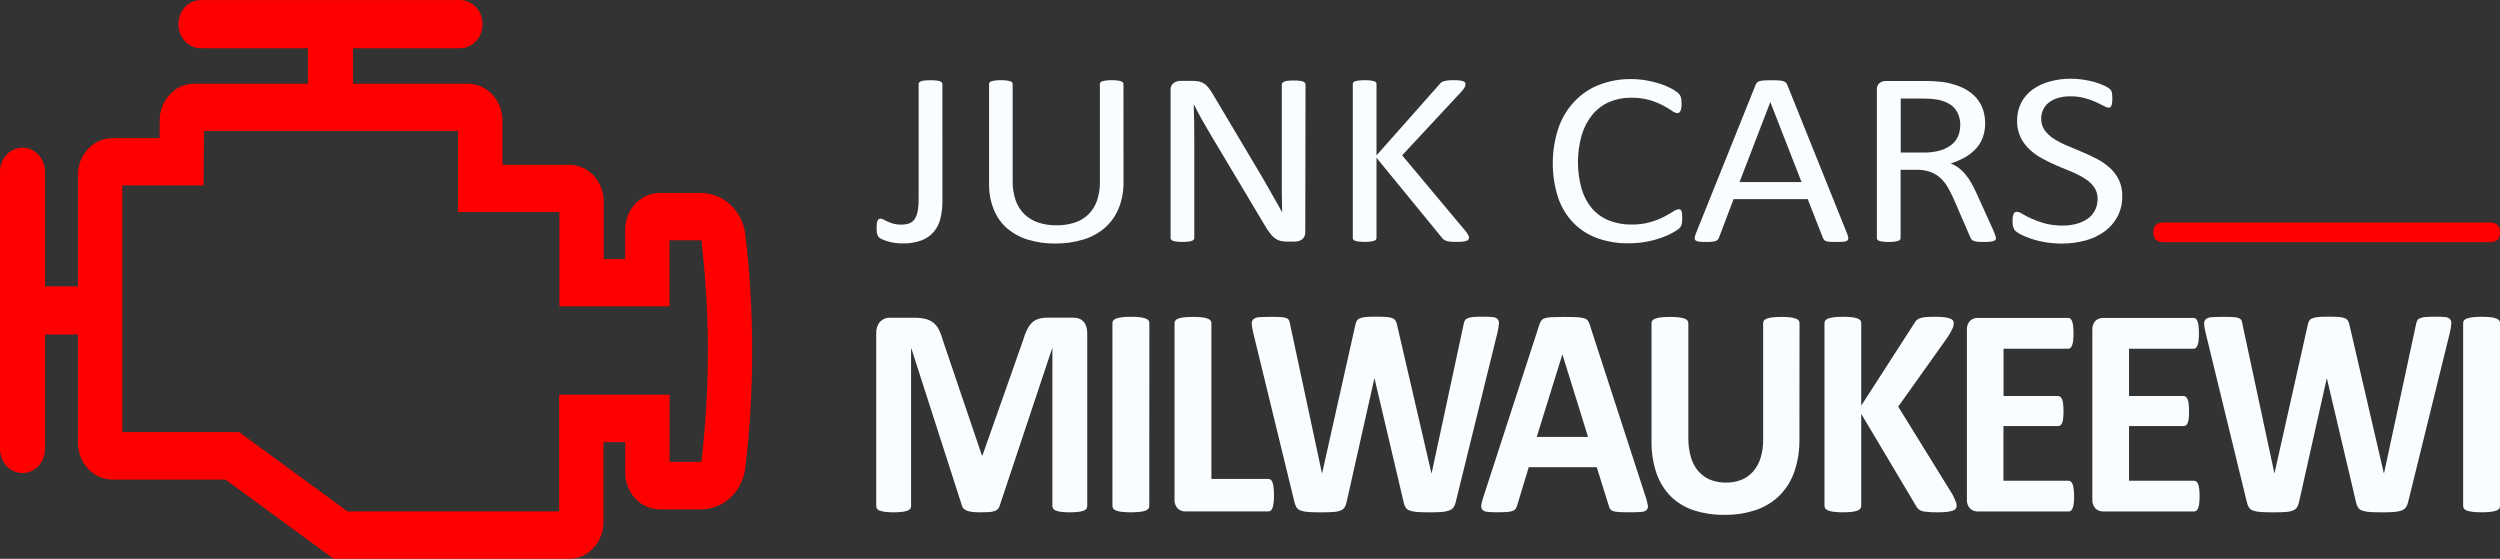
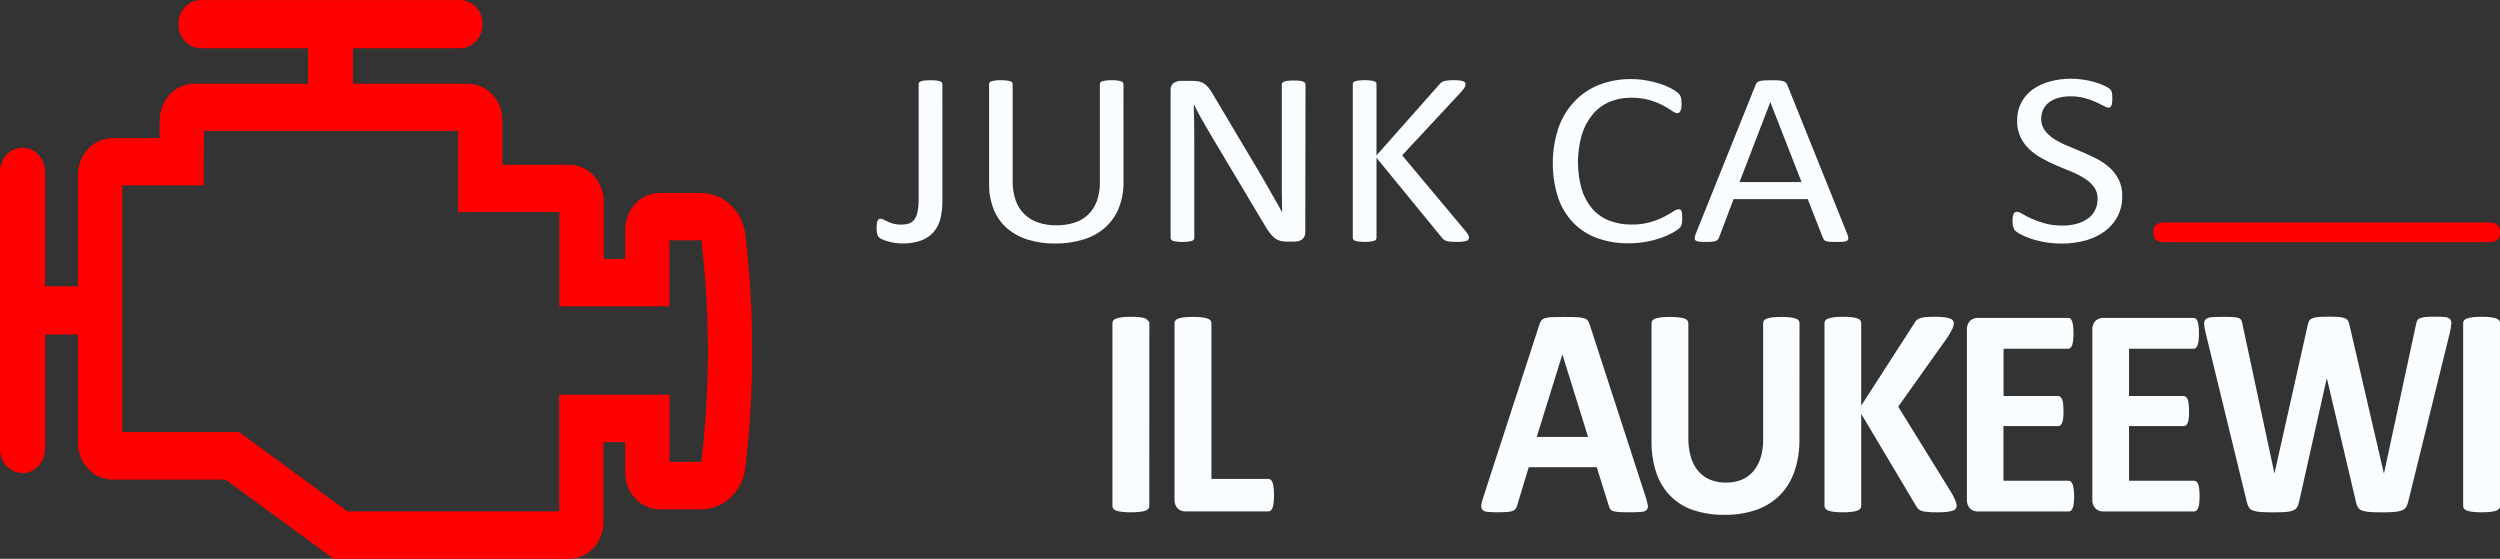
<svg xmlns="http://www.w3.org/2000/svg" width="170" height="38" viewBox="0 0 170 38" fill="none">
  <rect x="0" y="0" width="170" height="38" fill="#333333" stroke="none" />
  <g clip-path="url(#clip0_2903_51)">
    <path d="M50.681 15.946C50.588 15.168 50.233 14.453 49.683 13.934C49.133 13.415 48.425 13.128 47.692 13.126H44.852C44.231 13.126 43.636 13.39 43.197 13.86C42.758 14.329 42.511 14.966 42.511 15.631V17.615H41.053V13.711C41.053 13.047 40.807 12.41 40.368 11.94C39.928 11.471 39.333 11.207 38.712 11.207H34.164V8.197C34.164 7.532 33.917 6.895 33.478 6.426C33.039 5.956 32.443 5.692 31.822 5.692H24.004V3.28H31.233C31.438 3.287 31.643 3.249 31.834 3.17C32.026 3.091 32.2 2.971 32.347 2.819C32.495 2.666 32.612 2.483 32.692 2.281C32.772 2.079 32.813 1.862 32.813 1.642C32.813 1.423 32.772 1.205 32.692 1.003C32.612 0.801 32.495 0.618 32.347 0.466C32.2 0.313 32.026 0.193 31.834 0.114C31.643 0.035 31.438 -0.002 31.233 0.005H13.711C13.506 -0.002 13.302 0.035 13.11 0.114C12.919 0.193 12.745 0.313 12.597 0.466C12.45 0.618 12.333 0.801 12.253 1.003C12.173 1.205 12.131 1.423 12.131 1.642C12.131 1.862 12.173 2.079 12.253 2.281C12.333 2.483 12.45 2.666 12.597 2.819C12.745 2.971 12.919 3.091 13.11 3.17C13.302 3.249 13.506 3.287 13.711 3.28H20.941V5.692H13.202C12.584 5.692 11.991 5.953 11.553 6.418C11.114 6.884 10.865 7.516 10.861 8.177L10.852 9.392H7.643C7.336 9.392 7.031 9.457 6.747 9.583C6.463 9.709 6.205 9.894 5.987 10.126C5.77 10.359 5.597 10.635 5.48 10.939C5.362 11.243 5.302 11.569 5.302 11.898V19.471H3.062V11.733C3.068 11.514 3.033 11.296 2.959 11.091C2.885 10.886 2.774 10.7 2.631 10.542C2.488 10.384 2.317 10.259 2.128 10.173C1.939 10.088 1.736 10.044 1.531 10.044C1.326 10.044 1.123 10.088 0.934 10.173C0.745 10.259 0.574 10.384 0.431 10.542C0.288 10.7 0.176 10.886 0.102 11.091C0.028 11.296 -0.006 11.514 2.28111e-05 11.733V30.477C-0.006 30.696 0.028 30.915 0.102 31.119C0.176 31.324 0.288 31.511 0.431 31.668C0.574 31.826 0.745 31.951 0.934 32.037C1.123 32.122 1.326 32.166 1.531 32.166C1.736 32.166 1.939 32.122 2.128 32.037C2.317 31.951 2.488 31.826 2.631 31.668C2.774 31.511 2.885 31.324 2.959 31.119C3.033 30.915 3.068 30.696 3.062 30.477V22.744H5.302V30.105C5.302 30.434 5.362 30.76 5.48 31.064C5.597 31.368 5.77 31.644 5.987 31.877C6.205 32.11 6.463 32.294 6.747 32.42C7.031 32.546 7.336 32.611 7.643 32.611H15.335L22.694 38.001H38.694C39.315 38.001 39.91 37.737 40.349 37.268C40.788 36.798 41.035 36.161 41.035 35.497V30.066H42.516V32.13C42.516 32.794 42.763 33.431 43.202 33.901C43.642 34.37 44.237 34.634 44.858 34.634H47.694C48.427 34.632 49.134 34.344 49.684 33.825C50.234 33.306 50.588 32.591 50.681 31.813C50.984 29.253 51.14 26.675 51.148 24.094C51.148 24.026 51.148 23.959 51.148 23.891C51.148 21.235 50.992 18.581 50.681 15.946ZM47.692 31.409H45.531V26.84H38.022V34.776H23.626L16.267 29.386H8.316V12.606H13.843L13.868 8.904H31.15V14.421H38.041V20.829H45.526V16.343H47.694C48.284 21.344 48.284 26.404 47.694 31.404L47.692 31.409Z" fill="#FF0000" />
    <path d="M64.084 13.657C64.088 14.057 64.044 14.456 63.953 14.844C63.874 15.185 63.718 15.5 63.5 15.762C63.269 16.027 62.981 16.228 62.661 16.347C62.247 16.496 61.81 16.566 61.373 16.554C61.199 16.553 61.025 16.541 60.852 16.517C60.692 16.493 60.535 16.459 60.379 16.415C60.252 16.378 60.127 16.334 60.004 16.281C59.929 16.251 59.857 16.21 59.793 16.158C59.761 16.128 59.733 16.094 59.708 16.058C59.685 16.02 59.666 15.978 59.653 15.935C59.635 15.878 59.624 15.819 59.619 15.759C59.613 15.688 59.61 15.602 59.61 15.502C59.609 15.399 59.614 15.296 59.625 15.193C59.63 15.126 59.648 15.061 59.677 15.001C59.696 14.958 59.727 14.923 59.766 14.899C59.805 14.878 59.848 14.868 59.891 14.87C59.959 14.876 60.025 14.897 60.084 14.933C60.161 14.975 60.255 15.022 60.365 15.072C60.489 15.128 60.615 15.174 60.745 15.211C60.91 15.256 61.08 15.277 61.251 15.274C61.434 15.278 61.617 15.254 61.794 15.203C61.941 15.156 62.072 15.064 62.169 14.938C62.281 14.78 62.358 14.597 62.394 14.403C62.45 14.111 62.474 13.813 62.468 13.514V5.717C62.469 5.677 62.482 5.638 62.506 5.607C62.542 5.566 62.587 5.537 62.637 5.523C62.718 5.496 62.802 5.48 62.886 5.473C62.989 5.461 63.119 5.456 63.275 5.456C63.43 5.456 63.553 5.456 63.658 5.473C63.743 5.479 63.827 5.496 63.908 5.523C63.957 5.539 64.002 5.568 64.039 5.607C64.066 5.636 64.081 5.676 64.081 5.717L64.084 13.657Z" fill="#FAFDFF" />
    <path d="M76.398 12.377C76.409 12.987 76.298 13.593 76.075 14.154C75.866 14.664 75.55 15.115 75.152 15.473C74.721 15.846 74.224 16.121 73.69 16.281C73.052 16.476 72.39 16.569 71.726 16.559C71.109 16.566 70.493 16.478 69.898 16.298C69.384 16.143 68.903 15.881 68.483 15.528C68.089 15.187 67.778 14.749 67.577 14.251C67.355 13.693 67.246 13.09 67.258 12.484V5.722C67.257 5.679 67.271 5.637 67.296 5.604C67.33 5.563 67.376 5.536 67.426 5.524C67.506 5.501 67.588 5.484 67.67 5.474C67.801 5.458 67.932 5.451 68.063 5.453C68.192 5.452 68.32 5.459 68.448 5.474C68.532 5.483 68.615 5.5 68.696 5.524C68.745 5.537 68.789 5.564 68.823 5.604C68.848 5.637 68.861 5.679 68.861 5.722V12.307C68.852 12.758 68.921 13.206 69.066 13.629C69.192 13.988 69.396 14.31 69.661 14.568C69.933 14.825 70.253 15.018 70.599 15.132C70.998 15.263 71.413 15.327 71.83 15.321C72.254 15.328 72.676 15.266 73.083 15.137C73.426 15.026 73.743 14.836 74.01 14.581C74.267 14.326 74.465 14.012 74.59 13.663C74.732 13.253 74.801 12.819 74.793 12.382V5.722C74.792 5.679 74.805 5.637 74.83 5.604C74.865 5.563 74.91 5.536 74.96 5.524C75.042 5.501 75.125 5.484 75.21 5.474C75.338 5.459 75.468 5.452 75.598 5.453C75.725 5.452 75.852 5.459 75.978 5.474C76.061 5.483 76.142 5.5 76.222 5.524C76.271 5.538 76.317 5.565 76.353 5.604C76.38 5.636 76.395 5.678 76.395 5.722L76.398 12.377Z" fill="#FAFDFF" />
    <path d="M88.759 15.804C88.762 15.904 88.74 16.003 88.695 16.092C88.655 16.168 88.598 16.234 88.531 16.284C88.462 16.335 88.385 16.373 88.303 16.394C88.22 16.416 88.136 16.428 88.05 16.428H87.519C87.371 16.43 87.223 16.414 87.078 16.381C86.95 16.351 86.828 16.296 86.718 16.219C86.592 16.125 86.478 16.013 86.38 15.886C86.247 15.717 86.126 15.537 86.019 15.348L82.32 9.15C82.126 8.827 81.931 8.491 81.735 8.144C81.539 7.796 81.358 7.452 81.194 7.113H81.176C81.188 7.517 81.197 7.93 81.203 8.35C81.209 8.77 81.212 9.191 81.212 9.606V16.182C81.212 16.224 81.198 16.264 81.173 16.295C81.138 16.338 81.092 16.367 81.04 16.379C80.959 16.404 80.876 16.421 80.792 16.431C80.533 16.459 80.271 16.459 80.011 16.431C79.93 16.421 79.849 16.404 79.77 16.379C79.719 16.366 79.674 16.337 79.64 16.295C79.615 16.263 79.602 16.223 79.601 16.182V6.127C79.592 6.033 79.607 5.939 79.644 5.853C79.682 5.768 79.74 5.695 79.814 5.642C79.952 5.548 80.113 5.499 80.277 5.5H81.072C81.229 5.497 81.386 5.511 81.54 5.542C81.659 5.567 81.774 5.614 81.879 5.681C81.988 5.754 82.086 5.845 82.168 5.951C82.277 6.087 82.375 6.232 82.463 6.384L85.307 11.167C85.483 11.459 85.652 11.743 85.815 12.021C85.978 12.299 86.135 12.573 86.285 12.842C86.436 13.113 86.587 13.378 86.738 13.639C86.889 13.899 87.04 14.162 87.177 14.426H87.186C87.174 13.981 87.167 13.521 87.164 13.041C87.161 12.561 87.164 12.099 87.164 11.655V5.744C87.163 5.703 87.178 5.664 87.203 5.634C87.24 5.593 87.285 5.563 87.336 5.545C87.416 5.517 87.499 5.499 87.584 5.492C87.686 5.481 87.819 5.474 87.984 5.474C88.149 5.474 88.254 5.474 88.36 5.492C88.445 5.499 88.528 5.517 88.608 5.545C88.657 5.564 88.701 5.594 88.736 5.634C88.761 5.665 88.775 5.704 88.775 5.744L88.759 15.804Z" fill="#FAFDFF" />
    <path d="M99.892 16.161C99.892 16.205 99.881 16.247 99.858 16.284C99.827 16.328 99.783 16.359 99.733 16.373C99.65 16.4 99.565 16.418 99.479 16.428C99.342 16.443 99.205 16.45 99.067 16.449C98.889 16.45 98.711 16.442 98.534 16.423C98.428 16.413 98.326 16.382 98.232 16.331C98.168 16.291 98.111 16.239 98.062 16.179L93.602 10.73V16.179C93.602 16.22 93.588 16.26 93.564 16.292C93.531 16.335 93.484 16.365 93.433 16.376C93.352 16.401 93.269 16.418 93.185 16.428C93.056 16.443 92.926 16.45 92.797 16.449C92.668 16.449 92.539 16.442 92.412 16.428C92.326 16.418 92.242 16.401 92.159 16.376C92.108 16.365 92.061 16.335 92.028 16.292C92.004 16.26 91.99 16.22 91.99 16.179V5.72C91.989 5.677 92.002 5.635 92.028 5.602C92.063 5.561 92.109 5.534 92.159 5.523C92.242 5.499 92.326 5.482 92.412 5.473C92.669 5.445 92.928 5.445 93.185 5.473C93.269 5.482 93.351 5.499 93.433 5.523C93.483 5.534 93.529 5.561 93.564 5.602C93.589 5.635 93.603 5.677 93.602 5.72V10.567L97.895 5.72C97.931 5.67 97.975 5.627 98.025 5.594C98.081 5.557 98.143 5.531 98.207 5.515C98.294 5.492 98.382 5.476 98.47 5.468C98.573 5.456 98.706 5.452 98.869 5.452C99 5.45 99.131 5.457 99.262 5.473C99.343 5.482 99.424 5.5 99.502 5.526C99.55 5.54 99.592 5.57 99.623 5.612C99.645 5.643 99.656 5.681 99.656 5.72C99.654 5.798 99.633 5.873 99.596 5.94C99.528 6.048 99.451 6.149 99.366 6.242L95.345 10.562L99.674 15.733C99.748 15.825 99.812 15.925 99.866 16.032C99.882 16.073 99.891 16.117 99.892 16.161Z" fill="#FAFDFF" />
    <path d="M114.39 14.868C114.39 14.957 114.39 15.03 114.381 15.104C114.375 15.164 114.364 15.223 114.347 15.28C114.333 15.328 114.313 15.373 114.287 15.415C114.249 15.468 114.205 15.517 114.156 15.558C114.031 15.656 113.899 15.742 113.761 15.815C113.522 15.949 113.273 16.061 113.017 16.151C112.683 16.271 112.342 16.364 111.996 16.429C111.579 16.508 111.157 16.547 110.734 16.544C110.01 16.555 109.29 16.435 108.603 16.19C107.998 15.973 107.444 15.617 106.982 15.146C106.523 14.667 106.171 14.084 105.95 13.44C105.459 11.897 105.469 10.222 105.979 8.686C106.214 8.013 106.585 7.402 107.064 6.898C107.543 6.393 108.119 6.006 108.752 5.765C109.448 5.499 110.183 5.367 110.922 5.377C111.264 5.377 111.606 5.407 111.944 5.466C112.254 5.521 112.561 5.595 112.863 5.689C113.122 5.769 113.375 5.874 113.618 6.001C113.778 6.081 113.93 6.179 114.071 6.292C114.132 6.342 114.187 6.4 114.236 6.465C114.261 6.508 114.282 6.555 114.296 6.604C114.313 6.666 114.325 6.729 114.334 6.793C114.344 6.879 114.348 6.966 114.347 7.053C114.349 7.149 114.342 7.245 114.328 7.341C114.319 7.409 114.3 7.475 114.272 7.538C114.252 7.584 114.221 7.625 114.183 7.656C114.145 7.682 114.101 7.695 114.056 7.693C113.922 7.675 113.794 7.619 113.687 7.531C113.493 7.398 113.291 7.277 113.083 7.169C112.792 7.019 112.489 6.898 112.177 6.807C111.76 6.69 111.331 6.636 110.9 6.646C110.396 6.639 109.895 6.737 109.426 6.937C108.991 7.124 108.602 7.417 108.29 7.791C107.963 8.193 107.714 8.661 107.561 9.168C107.217 10.369 107.214 11.652 107.552 12.855C107.698 13.349 107.942 13.803 108.268 14.187C108.585 14.548 108.977 14.825 109.413 14.995C109.904 15.185 110.424 15.278 110.947 15.269C111.374 15.276 111.801 15.222 112.215 15.108C112.532 15.018 112.841 14.898 113.137 14.749C113.393 14.616 113.601 14.498 113.764 14.392C113.878 14.303 114.011 14.248 114.151 14.23C114.19 14.229 114.229 14.237 114.264 14.255C114.299 14.277 114.325 14.311 114.338 14.351C114.361 14.415 114.376 14.482 114.382 14.55C114.39 14.656 114.393 14.762 114.39 14.868Z" fill="#FAFDFF" />
    <path d="M125.604 15.888C125.646 15.982 125.673 16.083 125.684 16.187C125.687 16.22 125.682 16.253 125.67 16.283C125.657 16.314 125.638 16.34 125.613 16.36C125.538 16.408 125.453 16.434 125.365 16.436C125.249 16.447 125.095 16.453 124.901 16.453C124.708 16.453 124.553 16.453 124.438 16.441C124.349 16.437 124.261 16.423 124.175 16.399C124.125 16.385 124.08 16.357 124.044 16.318C124.013 16.279 123.987 16.237 123.965 16.192L122.924 13.539H117.885L116.891 16.158C116.874 16.206 116.849 16.25 116.817 16.289C116.779 16.33 116.733 16.362 116.681 16.381C116.599 16.411 116.514 16.43 116.427 16.436C116.319 16.447 116.177 16.453 116.001 16.453C115.85 16.455 115.699 16.448 115.548 16.433C115.462 16.428 115.378 16.4 115.305 16.352C115.281 16.331 115.263 16.305 115.251 16.274C115.24 16.244 115.236 16.211 115.24 16.179C115.25 16.075 115.277 15.974 115.319 15.88L119.387 5.759C119.409 5.701 119.442 5.649 119.485 5.607C119.537 5.562 119.598 5.53 119.663 5.515C119.762 5.489 119.863 5.474 119.965 5.468C120.087 5.468 120.241 5.456 120.43 5.456C120.619 5.456 120.796 5.456 120.926 5.468C121.033 5.473 121.14 5.489 121.244 5.515C121.313 5.531 121.377 5.564 121.432 5.612C121.477 5.657 121.513 5.712 121.536 5.773L125.604 15.888ZM120.386 6.951H120.377L118.288 12.382H122.506L120.386 6.951Z" fill="#FAFDFF" />
-     <path d="M135.725 16.184C135.725 16.225 135.716 16.266 135.697 16.302C135.666 16.343 135.623 16.373 135.575 16.386C135.489 16.413 135.401 16.43 135.312 16.436C135.2 16.447 135.051 16.453 134.859 16.453C134.696 16.453 134.557 16.453 134.46 16.436C134.376 16.429 134.292 16.41 134.212 16.381C134.154 16.362 134.102 16.325 134.061 16.276C134.025 16.227 133.995 16.172 133.972 16.114L132.858 13.545C132.735 13.269 132.598 12.999 132.45 12.737C132.315 12.5 132.145 12.287 131.948 12.105C131.747 11.923 131.515 11.783 131.265 11.692C130.959 11.587 130.639 11.538 130.318 11.545H129.24V16.185C129.241 16.207 129.237 16.229 129.23 16.249C129.223 16.269 129.212 16.288 129.198 16.303C129.162 16.342 129.117 16.369 129.068 16.382C128.988 16.407 128.906 16.425 128.823 16.434C128.564 16.462 128.304 16.462 128.045 16.434C127.961 16.424 127.878 16.407 127.797 16.382C127.747 16.371 127.701 16.343 127.666 16.303C127.641 16.27 127.627 16.228 127.628 16.185V6.098C127.619 6.01 127.633 5.921 127.666 5.841C127.7 5.76 127.753 5.691 127.82 5.639C127.941 5.554 128.083 5.509 128.228 5.508H130.806C131.108 5.508 131.367 5.508 131.561 5.529C131.756 5.55 131.947 5.558 132.11 5.574C132.535 5.636 132.952 5.752 133.351 5.92C133.685 6.06 133.992 6.262 134.258 6.518C134.494 6.749 134.681 7.032 134.806 7.347C134.93 7.675 134.992 8.026 134.989 8.379C134.994 8.715 134.938 9.048 134.824 9.36C134.717 9.647 134.556 9.908 134.351 10.126C134.133 10.357 133.884 10.552 133.611 10.703C133.303 10.874 132.98 11.013 132.646 11.117C132.839 11.191 133.021 11.291 133.19 11.415C133.356 11.54 133.508 11.686 133.643 11.848C133.792 12.029 133.926 12.224 134.042 12.43C134.167 12.648 134.291 12.896 134.416 13.17L135.504 15.57C135.592 15.772 135.655 15.914 135.673 15.996C135.699 16.056 135.716 16.119 135.725 16.184ZM133.299 8.53C133.31 8.141 133.197 7.759 132.98 7.447C132.767 7.153 132.41 6.94 131.91 6.811C131.736 6.769 131.56 6.741 131.382 6.726C131.185 6.71 130.929 6.702 130.608 6.702H129.249V10.373H130.824C131.196 10.38 131.566 10.333 131.926 10.234C132.203 10.158 132.465 10.026 132.697 9.847C132.892 9.696 133.048 9.495 133.151 9.262C133.247 9.032 133.296 8.782 133.293 8.53H133.299Z" fill="#FAFDFF" />
    <path d="M144.312 13.346C144.32 13.822 144.212 14.292 143.999 14.71C143.784 15.115 143.486 15.462 143.128 15.725C142.728 16.015 142.284 16.227 141.815 16.352C141.284 16.496 140.738 16.566 140.19 16.562C139.493 16.565 138.799 16.456 138.132 16.239C137.898 16.165 137.669 16.072 137.448 15.961C137.311 15.897 137.182 15.815 137.064 15.717C136.99 15.648 136.935 15.559 136.904 15.46C136.865 15.325 136.848 15.184 136.853 15.043C136.852 14.94 136.858 14.838 136.871 14.736C136.88 14.667 136.9 14.601 136.928 14.539C136.948 14.493 136.981 14.456 137.022 14.432C137.063 14.412 137.108 14.402 137.153 14.403C137.285 14.42 137.412 14.469 137.523 14.547C137.724 14.666 137.93 14.773 138.141 14.868C138.436 14.998 138.739 15.107 139.048 15.192C139.447 15.296 139.858 15.345 140.27 15.339C140.594 15.342 140.917 15.3 141.23 15.213C141.499 15.14 141.755 15.02 141.986 14.855C142.187 14.71 142.352 14.515 142.467 14.287C142.583 14.051 142.641 13.787 142.637 13.521C142.644 13.236 142.561 12.957 142.402 12.729C142.232 12.496 142.022 12.301 141.783 12.152C141.504 11.974 141.211 11.822 140.907 11.697L139.9 11.277C139.557 11.133 139.221 10.974 138.897 10.792C138.583 10.627 138.291 10.42 138.025 10.178C137.771 9.945 137.56 9.664 137.403 9.349C137.235 8.995 137.153 8.603 137.164 8.207C137.157 7.782 137.252 7.363 137.44 6.99C137.627 6.631 137.89 6.323 138.208 6.093C138.566 5.838 138.962 5.651 139.38 5.542C139.859 5.413 140.352 5.349 140.847 5.353C141.118 5.353 141.388 5.374 141.656 5.416C141.915 5.453 142.172 5.507 142.425 5.578C142.644 5.64 142.859 5.719 143.067 5.814C143.198 5.867 143.322 5.938 143.437 6.024C143.481 6.06 143.521 6.103 143.555 6.15C143.575 6.187 143.591 6.226 143.602 6.268C143.615 6.324 143.624 6.382 143.629 6.441C143.629 6.508 143.64 6.602 143.64 6.702C143.64 6.792 143.635 6.881 143.625 6.97C143.618 7.038 143.604 7.105 143.582 7.169C143.568 7.216 143.54 7.257 143.504 7.287C143.469 7.312 143.428 7.325 143.386 7.324C143.272 7.309 143.162 7.269 143.063 7.206C142.912 7.129 142.736 7.045 142.523 6.941C142.278 6.832 142.026 6.742 141.768 6.673C141.448 6.587 141.118 6.546 140.788 6.55C140.49 6.545 140.193 6.586 139.907 6.673C139.685 6.74 139.475 6.849 139.289 6.996C139.133 7.124 139.008 7.291 138.924 7.481C138.843 7.665 138.801 7.867 138.801 8.071C138.795 8.353 138.878 8.629 139.036 8.854C139.208 9.088 139.419 9.284 139.659 9.435C139.942 9.615 140.238 9.77 140.545 9.898C140.875 10.039 141.214 10.181 141.557 10.323C141.899 10.465 142.238 10.624 142.569 10.795C142.886 10.957 143.184 11.161 143.455 11.401C143.712 11.631 143.924 11.911 144.082 12.227C144.245 12.574 144.324 12.959 144.312 13.346Z" fill="#FAFDFF" />
-     <path d="M73.932 34.41C73.932 34.475 73.914 34.539 73.88 34.594C73.831 34.658 73.764 34.704 73.69 34.726C73.57 34.766 73.447 34.793 73.323 34.807C73.13 34.83 72.937 34.84 72.743 34.838C72.552 34.84 72.361 34.83 72.172 34.807C72.049 34.794 71.928 34.767 71.811 34.726C71.737 34.703 71.671 34.657 71.621 34.594C71.582 34.541 71.562 34.476 71.563 34.41V23.694H71.543L67.975 34.4C67.953 34.483 67.91 34.559 67.852 34.618C67.785 34.683 67.706 34.73 67.619 34.755C67.497 34.794 67.37 34.816 67.243 34.822C67.092 34.833 66.908 34.838 66.692 34.838C66.507 34.84 66.323 34.831 66.14 34.812C66.012 34.801 65.886 34.774 65.764 34.731C65.679 34.701 65.599 34.655 65.53 34.594C65.475 34.542 65.436 34.475 65.417 34.4L61.973 23.694H61.953V34.41C61.953 34.475 61.935 34.54 61.9 34.594C61.85 34.659 61.782 34.705 61.705 34.726C61.586 34.765 61.464 34.792 61.34 34.807C60.959 34.848 60.575 34.848 60.193 34.807C60.069 34.793 59.946 34.766 59.826 34.726C59.751 34.705 59.685 34.658 59.636 34.594C59.602 34.539 59.584 34.475 59.584 34.41V22.676C59.575 22.532 59.593 22.387 59.637 22.25C59.681 22.114 59.751 21.988 59.841 21.881C59.932 21.788 60.039 21.715 60.157 21.668C60.275 21.621 60.4 21.6 60.526 21.606H62.161C62.415 21.602 62.669 21.628 62.917 21.684C63.112 21.728 63.297 21.814 63.459 21.938C63.616 22.062 63.746 22.222 63.84 22.406C63.954 22.634 64.044 22.874 64.107 23.123L66.77 30.97H66.808L69.568 23.143C69.637 22.893 69.728 22.652 69.84 22.421C69.925 22.238 70.041 22.074 70.181 21.936C70.314 21.812 70.472 21.724 70.643 21.677C70.845 21.622 71.053 21.596 71.261 21.6H72.945C73.095 21.596 73.245 21.62 73.388 21.671C73.503 21.714 73.606 21.786 73.69 21.881C73.772 21.977 73.833 22.091 73.87 22.215C73.913 22.362 73.934 22.515 73.932 22.669V34.41Z" fill="#FAFDFF" />
-     <path d="M78.152 34.41C78.153 34.477 78.131 34.542 78.09 34.594C78.035 34.657 77.964 34.703 77.886 34.726C77.762 34.766 77.635 34.793 77.505 34.807C77.104 34.848 76.699 34.848 76.297 34.807C76.166 34.794 76.038 34.766 75.912 34.726C75.834 34.703 75.763 34.657 75.708 34.594C75.667 34.542 75.645 34.477 75.646 34.41V21.968C75.645 21.901 75.667 21.836 75.708 21.786C75.764 21.721 75.836 21.675 75.916 21.653C76.042 21.613 76.171 21.586 76.302 21.571C76.502 21.549 76.704 21.539 76.906 21.542C77.108 21.54 77.309 21.549 77.51 21.571C77.639 21.585 77.766 21.613 77.891 21.653C77.969 21.675 78.04 21.721 78.095 21.786C78.135 21.836 78.157 21.901 78.156 21.968L78.152 34.41Z" fill="#FAFDFF" />
+     <path d="M78.152 34.41C78.153 34.477 78.131 34.542 78.09 34.594C78.035 34.657 77.964 34.703 77.886 34.726C77.762 34.766 77.635 34.793 77.505 34.807C77.104 34.848 76.699 34.848 76.297 34.807C76.166 34.794 76.038 34.766 75.912 34.726C75.834 34.703 75.763 34.657 75.708 34.594C75.667 34.542 75.645 34.477 75.646 34.41V21.968C75.645 21.901 75.667 21.836 75.708 21.786C75.764 21.721 75.836 21.675 75.916 21.653C76.042 21.613 76.171 21.586 76.302 21.571C76.502 21.549 76.704 21.539 76.906 21.542C77.108 21.54 77.309 21.549 77.51 21.571C77.639 21.585 77.766 21.613 77.891 21.653C78.135 21.836 78.157 21.901 78.156 21.968L78.152 34.41Z" fill="#FAFDFF" />
    <path d="M86.632 33.657C86.634 33.828 86.626 34 86.608 34.171C86.597 34.288 86.573 34.405 86.537 34.516C86.515 34.593 86.474 34.662 86.418 34.715C86.371 34.756 86.312 34.778 86.251 34.776H80.61C80.416 34.783 80.228 34.712 80.081 34.578C80.003 34.493 79.944 34.392 79.907 34.28C79.87 34.168 79.857 34.049 79.868 33.931V21.975C79.867 21.908 79.889 21.843 79.93 21.792C79.985 21.728 80.055 21.682 80.134 21.66C80.259 21.619 80.388 21.591 80.519 21.577C80.921 21.539 81.325 21.539 81.727 21.577C81.856 21.592 81.984 21.619 82.108 21.66C82.187 21.683 82.258 21.728 82.314 21.792C82.354 21.843 82.376 21.908 82.375 21.975V32.569H86.247C86.307 32.568 86.365 32.588 86.413 32.626C86.468 32.674 86.509 32.737 86.532 32.809C86.569 32.917 86.593 33.03 86.603 33.145C86.623 33.315 86.632 33.486 86.632 33.657Z" fill="#FAFDFF" />
-     <path d="M99 34.096C98.974 34.236 98.923 34.37 98.849 34.489C98.773 34.595 98.667 34.673 98.547 34.712C98.381 34.77 98.208 34.805 98.034 34.814C97.824 34.831 97.558 34.84 97.235 34.84C96.872 34.84 96.582 34.831 96.365 34.814C96.188 34.806 96.013 34.772 95.845 34.712C95.732 34.673 95.635 34.594 95.57 34.489C95.504 34.367 95.459 34.234 95.436 34.096L93.472 25.751H93.452L91.579 34.096C91.555 34.23 91.51 34.359 91.446 34.478C91.381 34.583 91.287 34.663 91.176 34.707C91.014 34.77 90.844 34.806 90.671 34.814C90.458 34.831 90.177 34.84 89.828 34.84C89.48 34.84 89.168 34.831 88.949 34.814C88.772 34.806 88.597 34.772 88.43 34.712C88.317 34.672 88.221 34.594 88.155 34.489C88.088 34.367 88.04 34.234 88.011 34.096L85.214 22.606C85.167 22.418 85.135 22.226 85.119 22.031C85.112 21.972 85.119 21.912 85.138 21.856C85.157 21.799 85.188 21.749 85.229 21.708C85.343 21.621 85.479 21.573 85.619 21.571C85.8 21.555 86.052 21.547 86.374 21.547C86.676 21.547 86.909 21.547 87.082 21.561C87.217 21.563 87.35 21.587 87.478 21.632C87.555 21.659 87.619 21.717 87.658 21.794C87.696 21.89 87.722 21.991 87.735 22.094L89.893 32.18H89.904L92.149 22.162C92.168 22.05 92.201 21.941 92.248 21.839C92.296 21.753 92.37 21.686 92.458 21.651C92.588 21.6 92.725 21.569 92.863 21.559C93.034 21.543 93.262 21.535 93.547 21.535C93.85 21.535 94.094 21.535 94.275 21.555C94.418 21.56 94.559 21.589 94.694 21.642C94.783 21.677 94.858 21.743 94.908 21.829C94.959 21.93 94.994 22.04 95.013 22.152L97.334 32.17H97.354L99.514 22.115C99.529 22.019 99.554 21.924 99.59 21.834C99.626 21.751 99.691 21.686 99.771 21.651C99.892 21.599 100.021 21.568 100.151 21.559C100.316 21.543 100.547 21.535 100.845 21.535C101.125 21.535 101.342 21.543 101.497 21.559C101.621 21.563 101.74 21.612 101.834 21.697C101.871 21.741 101.899 21.794 101.914 21.851C101.93 21.909 101.934 21.969 101.925 22.028C101.907 22.229 101.873 22.429 101.825 22.624L99 34.096Z" fill="#FAFDFF" />
    <path d="M111.899 33.773C111.965 33.962 112.015 34.156 112.05 34.353C112.063 34.41 112.063 34.469 112.049 34.525C112.036 34.581 112.01 34.633 111.973 34.676C111.866 34.762 111.736 34.809 111.603 34.809C111.425 34.827 111.18 34.835 110.87 34.835C110.561 34.835 110.293 34.835 110.115 34.819C109.975 34.815 109.837 34.795 109.701 34.759C109.623 34.74 109.553 34.695 109.5 34.631C109.458 34.566 109.426 34.494 109.406 34.418L108.579 31.771H103.953L103.174 34.345C103.153 34.43 103.119 34.511 103.074 34.584C103.024 34.656 102.953 34.71 102.873 34.738C102.747 34.782 102.616 34.808 102.484 34.814C102.316 34.828 102.096 34.835 101.822 34.835C101.594 34.838 101.365 34.828 101.138 34.804C101.011 34.8 100.889 34.748 100.795 34.657C100.763 34.611 100.74 34.559 100.729 34.503C100.717 34.447 100.717 34.39 100.728 34.334C100.763 34.139 100.813 33.948 100.88 33.763L104.675 22.08C104.706 21.98 104.751 21.885 104.808 21.8C104.872 21.72 104.957 21.664 105.052 21.639C105.202 21.595 105.357 21.571 105.512 21.567C105.709 21.558 105.965 21.553 106.293 21.553C106.666 21.553 106.965 21.553 107.188 21.567C107.362 21.571 107.536 21.594 107.706 21.639C107.808 21.661 107.901 21.717 107.971 21.8C108.034 21.893 108.081 21.996 108.11 22.105L111.899 33.773ZM106.248 24.114H106.237L104.497 29.713H107.988L106.248 24.114Z" fill="#FAFDFF" />
    <path d="M122.361 29.871C122.372 30.609 122.259 31.344 122.028 32.039C121.821 32.651 121.486 33.204 121.048 33.655C120.591 34.113 120.045 34.457 119.45 34.663C118.743 34.905 118.004 35.022 117.261 35.009C116.556 35.02 115.854 34.915 115.178 34.699C114.598 34.514 114.065 34.193 113.618 33.757C113.183 33.321 112.849 32.783 112.642 32.185C112.404 31.479 112.29 30.732 112.304 29.981V21.978C112.303 21.912 112.323 21.848 112.361 21.795C112.415 21.73 112.487 21.684 112.566 21.663C112.692 21.623 112.821 21.595 112.952 21.58C113.152 21.559 113.354 21.549 113.556 21.551C113.758 21.549 113.959 21.559 114.16 21.58C114.289 21.595 114.417 21.622 114.541 21.663C114.619 21.685 114.69 21.731 114.745 21.795C114.785 21.846 114.807 21.911 114.807 21.978V29.753C114.798 30.213 114.859 30.672 114.988 31.112C115.092 31.467 115.269 31.792 115.506 32.064C115.732 32.316 116.008 32.509 116.314 32.629C116.653 32.76 117.011 32.823 117.372 32.817C117.732 32.823 118.091 32.758 118.429 32.624C118.729 32.502 118.998 32.309 119.217 32.059C119.443 31.794 119.613 31.482 119.717 31.143C119.84 30.744 119.9 30.326 119.894 29.907V21.978C119.893 21.912 119.913 21.848 119.95 21.795C120.003 21.731 120.073 21.685 120.151 21.663C120.277 21.622 120.405 21.595 120.536 21.58C120.737 21.559 120.939 21.549 121.14 21.551C121.339 21.549 121.537 21.559 121.734 21.58C121.861 21.595 121.987 21.623 122.11 21.663C122.188 21.685 122.258 21.731 122.311 21.795C122.348 21.848 122.368 21.912 122.367 21.978L122.361 29.871Z" fill="#FAFDFF" />
    <path d="M133.052 34.379C133.054 34.449 133.035 34.519 132.999 34.578C132.949 34.647 132.879 34.697 132.8 34.72C132.668 34.764 132.533 34.794 132.395 34.807C132.18 34.83 131.965 34.84 131.749 34.838C131.451 34.845 131.154 34.828 130.859 34.786C130.72 34.77 130.586 34.718 130.469 34.634C130.391 34.569 130.327 34.486 130.283 34.39L126.563 28.14V34.39C126.564 34.459 126.544 34.527 126.506 34.583C126.453 34.648 126.384 34.696 126.306 34.72C126.183 34.764 126.055 34.793 125.926 34.807C125.524 34.848 125.119 34.848 124.717 34.807C124.586 34.793 124.457 34.764 124.332 34.72C124.253 34.695 124.182 34.648 124.127 34.583C124.085 34.528 124.063 34.46 124.065 34.39V21.978C124.063 21.908 124.085 21.84 124.127 21.786C124.182 21.721 124.253 21.676 124.332 21.653C124.458 21.613 124.587 21.585 124.717 21.571C125.119 21.532 125.524 21.532 125.926 21.571C126.055 21.585 126.182 21.613 126.306 21.653C126.384 21.675 126.453 21.721 126.506 21.786C126.544 21.841 126.564 21.909 126.563 21.978V27.586L130.169 21.989C130.209 21.906 130.264 21.831 130.33 21.769C130.404 21.707 130.488 21.66 130.578 21.632C130.705 21.594 130.836 21.57 130.968 21.561C131.119 21.548 131.33 21.542 131.572 21.542C131.782 21.539 131.992 21.549 132.2 21.571C132.334 21.585 132.466 21.614 132.595 21.658C132.674 21.681 132.745 21.729 132.8 21.795C132.837 21.848 132.858 21.912 132.857 21.978C132.855 22.102 132.826 22.225 132.771 22.335C132.714 22.456 132.607 22.658 132.448 22.915L129.078 27.652L132.759 33.607C132.855 33.785 132.939 33.97 133.012 34.161C133.035 34.231 133.049 34.304 133.052 34.379Z" fill="#FAFDFF" />
    <path d="M141.04 33.728C141.042 33.893 141.034 34.058 141.016 34.222C141.006 34.333 140.982 34.442 140.945 34.545C140.921 34.615 140.88 34.677 140.826 34.723C140.782 34.758 140.729 34.778 140.674 34.78H134.49C134.298 34.786 134.11 34.715 133.963 34.581C133.885 34.497 133.826 34.395 133.789 34.283C133.752 34.172 133.738 34.053 133.749 33.935V22.463C133.738 22.345 133.752 22.226 133.789 22.114C133.826 22.002 133.885 21.901 133.963 21.816C134.11 21.682 134.298 21.611 134.49 21.618H140.637C140.691 21.617 140.744 21.635 140.788 21.669C140.841 21.716 140.88 21.778 140.903 21.847C140.938 21.951 140.962 22.06 140.974 22.17C140.991 22.337 140.999 22.505 140.998 22.673C140.999 22.835 140.991 22.997 140.974 23.157C140.963 23.268 140.939 23.377 140.903 23.481C140.879 23.549 140.839 23.61 140.788 23.658C140.745 23.695 140.692 23.715 140.637 23.715H136.241V26.93H139.954C140.009 26.932 140.061 26.951 140.105 26.987C140.159 27.032 140.2 27.092 140.224 27.16C140.262 27.263 140.286 27.372 140.295 27.483C140.327 27.805 140.327 28.13 140.295 28.452C140.285 28.559 140.261 28.663 140.224 28.763C140.2 28.827 140.158 28.883 140.105 28.924C140.06 28.956 140.008 28.974 139.954 28.974H136.234V32.691H140.667C140.722 32.692 140.774 32.712 140.818 32.747C140.872 32.794 140.914 32.855 140.937 32.925C140.974 33.029 140.998 33.137 141.008 33.248C141.028 33.407 141.039 33.567 141.04 33.728Z" fill="#FAFDFF" />
    <path d="M149.572 33.728C149.573 33.893 149.565 34.058 149.547 34.222C149.537 34.333 149.513 34.441 149.476 34.545C149.452 34.615 149.411 34.677 149.357 34.723C149.313 34.758 149.261 34.778 149.206 34.78H143.022C142.829 34.786 142.64 34.715 142.493 34.581C142.416 34.496 142.356 34.395 142.319 34.283C142.282 34.172 142.268 34.053 142.279 33.935V22.463C142.268 22.345 142.282 22.226 142.319 22.114C142.356 22.003 142.416 21.901 142.493 21.816C142.64 21.682 142.829 21.611 143.022 21.618H149.168C149.222 21.617 149.275 21.636 149.319 21.669C149.372 21.716 149.411 21.778 149.433 21.847C149.469 21.951 149.493 22.06 149.504 22.17C149.522 22.337 149.53 22.505 149.528 22.673C149.529 22.835 149.521 22.997 149.504 23.157C149.494 23.268 149.47 23.377 149.433 23.481C149.409 23.549 149.37 23.61 149.319 23.658C149.276 23.695 149.223 23.715 149.168 23.715H144.773V26.93H148.493C148.548 26.932 148.6 26.952 148.644 26.987C148.697 27.032 148.737 27.092 148.762 27.16C148.8 27.263 148.824 27.372 148.834 27.483C148.864 27.805 148.864 28.13 148.834 28.452C148.823 28.559 148.799 28.663 148.762 28.762C148.737 28.827 148.696 28.883 148.644 28.924C148.599 28.956 148.547 28.973 148.493 28.974H144.773V32.691H149.206C149.261 32.692 149.313 32.712 149.357 32.747C149.411 32.794 149.452 32.855 149.476 32.925C149.513 33.029 149.536 33.138 149.547 33.248C149.564 33.407 149.572 33.568 149.572 33.728Z" fill="#FAFDFF" />
    <path d="M163.763 34.096C163.736 34.236 163.685 34.369 163.612 34.489C163.535 34.595 163.43 34.673 163.31 34.712C163.143 34.77 162.97 34.804 162.795 34.814C162.586 34.831 162.32 34.84 161.996 34.84C161.635 34.84 161.345 34.831 161.126 34.814C160.949 34.806 160.775 34.772 160.607 34.712C160.495 34.672 160.397 34.594 160.331 34.489C160.266 34.367 160.221 34.234 160.198 34.096L158.234 25.751H158.215L156.342 34.096C156.318 34.23 156.273 34.359 156.209 34.478C156.143 34.583 156.048 34.663 155.937 34.707C155.775 34.77 155.605 34.806 155.432 34.814C155.221 34.831 154.94 34.84 154.591 34.84C154.242 34.84 153.929 34.831 153.71 34.814C153.534 34.806 153.36 34.772 153.192 34.712C153.079 34.672 152.982 34.594 152.916 34.489C152.85 34.367 152.802 34.234 152.774 34.096L149.976 22.606C149.928 22.418 149.896 22.226 149.881 22.031C149.875 21.972 149.881 21.912 149.9 21.856C149.919 21.8 149.95 21.749 149.99 21.708C150.104 21.621 150.241 21.573 150.381 21.571C150.561 21.555 150.813 21.547 151.136 21.547C151.439 21.547 151.671 21.547 151.846 21.561C151.98 21.563 152.113 21.587 152.241 21.632C152.318 21.659 152.383 21.717 152.422 21.794C152.46 21.89 152.486 21.991 152.497 22.094L154.657 32.18H154.667L156.913 22.162C156.932 22.05 156.965 21.941 157.012 21.839C157.059 21.752 157.134 21.685 157.222 21.651C157.352 21.6 157.488 21.569 157.626 21.559C157.798 21.543 158.026 21.535 158.311 21.535C158.597 21.535 158.858 21.535 159.04 21.555C159.182 21.56 159.324 21.59 159.458 21.642C159.547 21.677 159.621 21.743 159.671 21.829C159.722 21.93 159.758 22.039 159.777 22.152L162.098 32.17H162.116L164.277 22.115C164.292 22.019 164.318 21.925 164.352 21.834C164.389 21.751 164.454 21.686 164.533 21.651C164.655 21.6 164.783 21.569 164.914 21.559C165.079 21.543 165.311 21.535 165.609 21.535C165.906 21.535 166.104 21.543 166.26 21.559C166.384 21.563 166.503 21.612 166.598 21.697C166.635 21.742 166.662 21.794 166.678 21.852C166.693 21.909 166.697 21.969 166.689 22.028C166.671 22.229 166.637 22.429 166.589 22.624L163.763 34.096Z" fill="#FAFDFF" />
    <path d="M170.002 34.41C170.002 34.477 169.98 34.542 169.94 34.594C169.884 34.657 169.813 34.703 169.734 34.726C169.61 34.766 169.483 34.793 169.354 34.807C168.952 34.848 168.547 34.848 168.145 34.807C168.015 34.794 167.886 34.766 167.76 34.726C167.682 34.703 167.611 34.657 167.556 34.594C167.515 34.542 167.493 34.477 167.494 34.41V21.968C167.493 21.901 167.515 21.836 167.556 21.786C167.612 21.721 167.684 21.675 167.764 21.653C167.89 21.613 168.019 21.586 168.15 21.571C168.35 21.549 168.552 21.539 168.754 21.542C168.956 21.54 169.157 21.549 169.358 21.571C169.487 21.585 169.615 21.613 169.739 21.653C169.817 21.676 169.889 21.722 169.944 21.786C169.984 21.837 170.006 21.901 170.006 21.968L170.002 34.41Z" fill="#FAFDFF" />
    <path d="M147.186 16.468C147.077 16.47 146.967 16.459 146.86 16.436C146.775 16.419 146.695 16.381 146.626 16.326C146.56 16.273 146.509 16.203 146.475 16.122C146.405 15.913 146.405 15.685 146.475 15.476C146.509 15.395 146.56 15.324 146.626 15.269C146.696 15.214 146.775 15.177 146.86 15.159C146.968 15.137 147.077 15.126 147.186 15.127H169.24C169.349 15.126 169.458 15.137 169.565 15.159C169.65 15.177 169.73 15.215 169.799 15.272C169.864 15.327 169.916 15.397 169.95 15.478C170.023 15.686 170.023 15.915 169.95 16.124C169.917 16.204 169.865 16.274 169.799 16.328C169.73 16.383 169.65 16.42 169.565 16.437C169.458 16.46 169.349 16.471 169.24 16.47L147.186 16.468Z" fill="#FF0000" />
  </g>
  <defs>
    <clipPath id="clip0_2903_51">
      <rect width="170" height="38" fill="white" />
    </clipPath>
  </defs>
</svg>